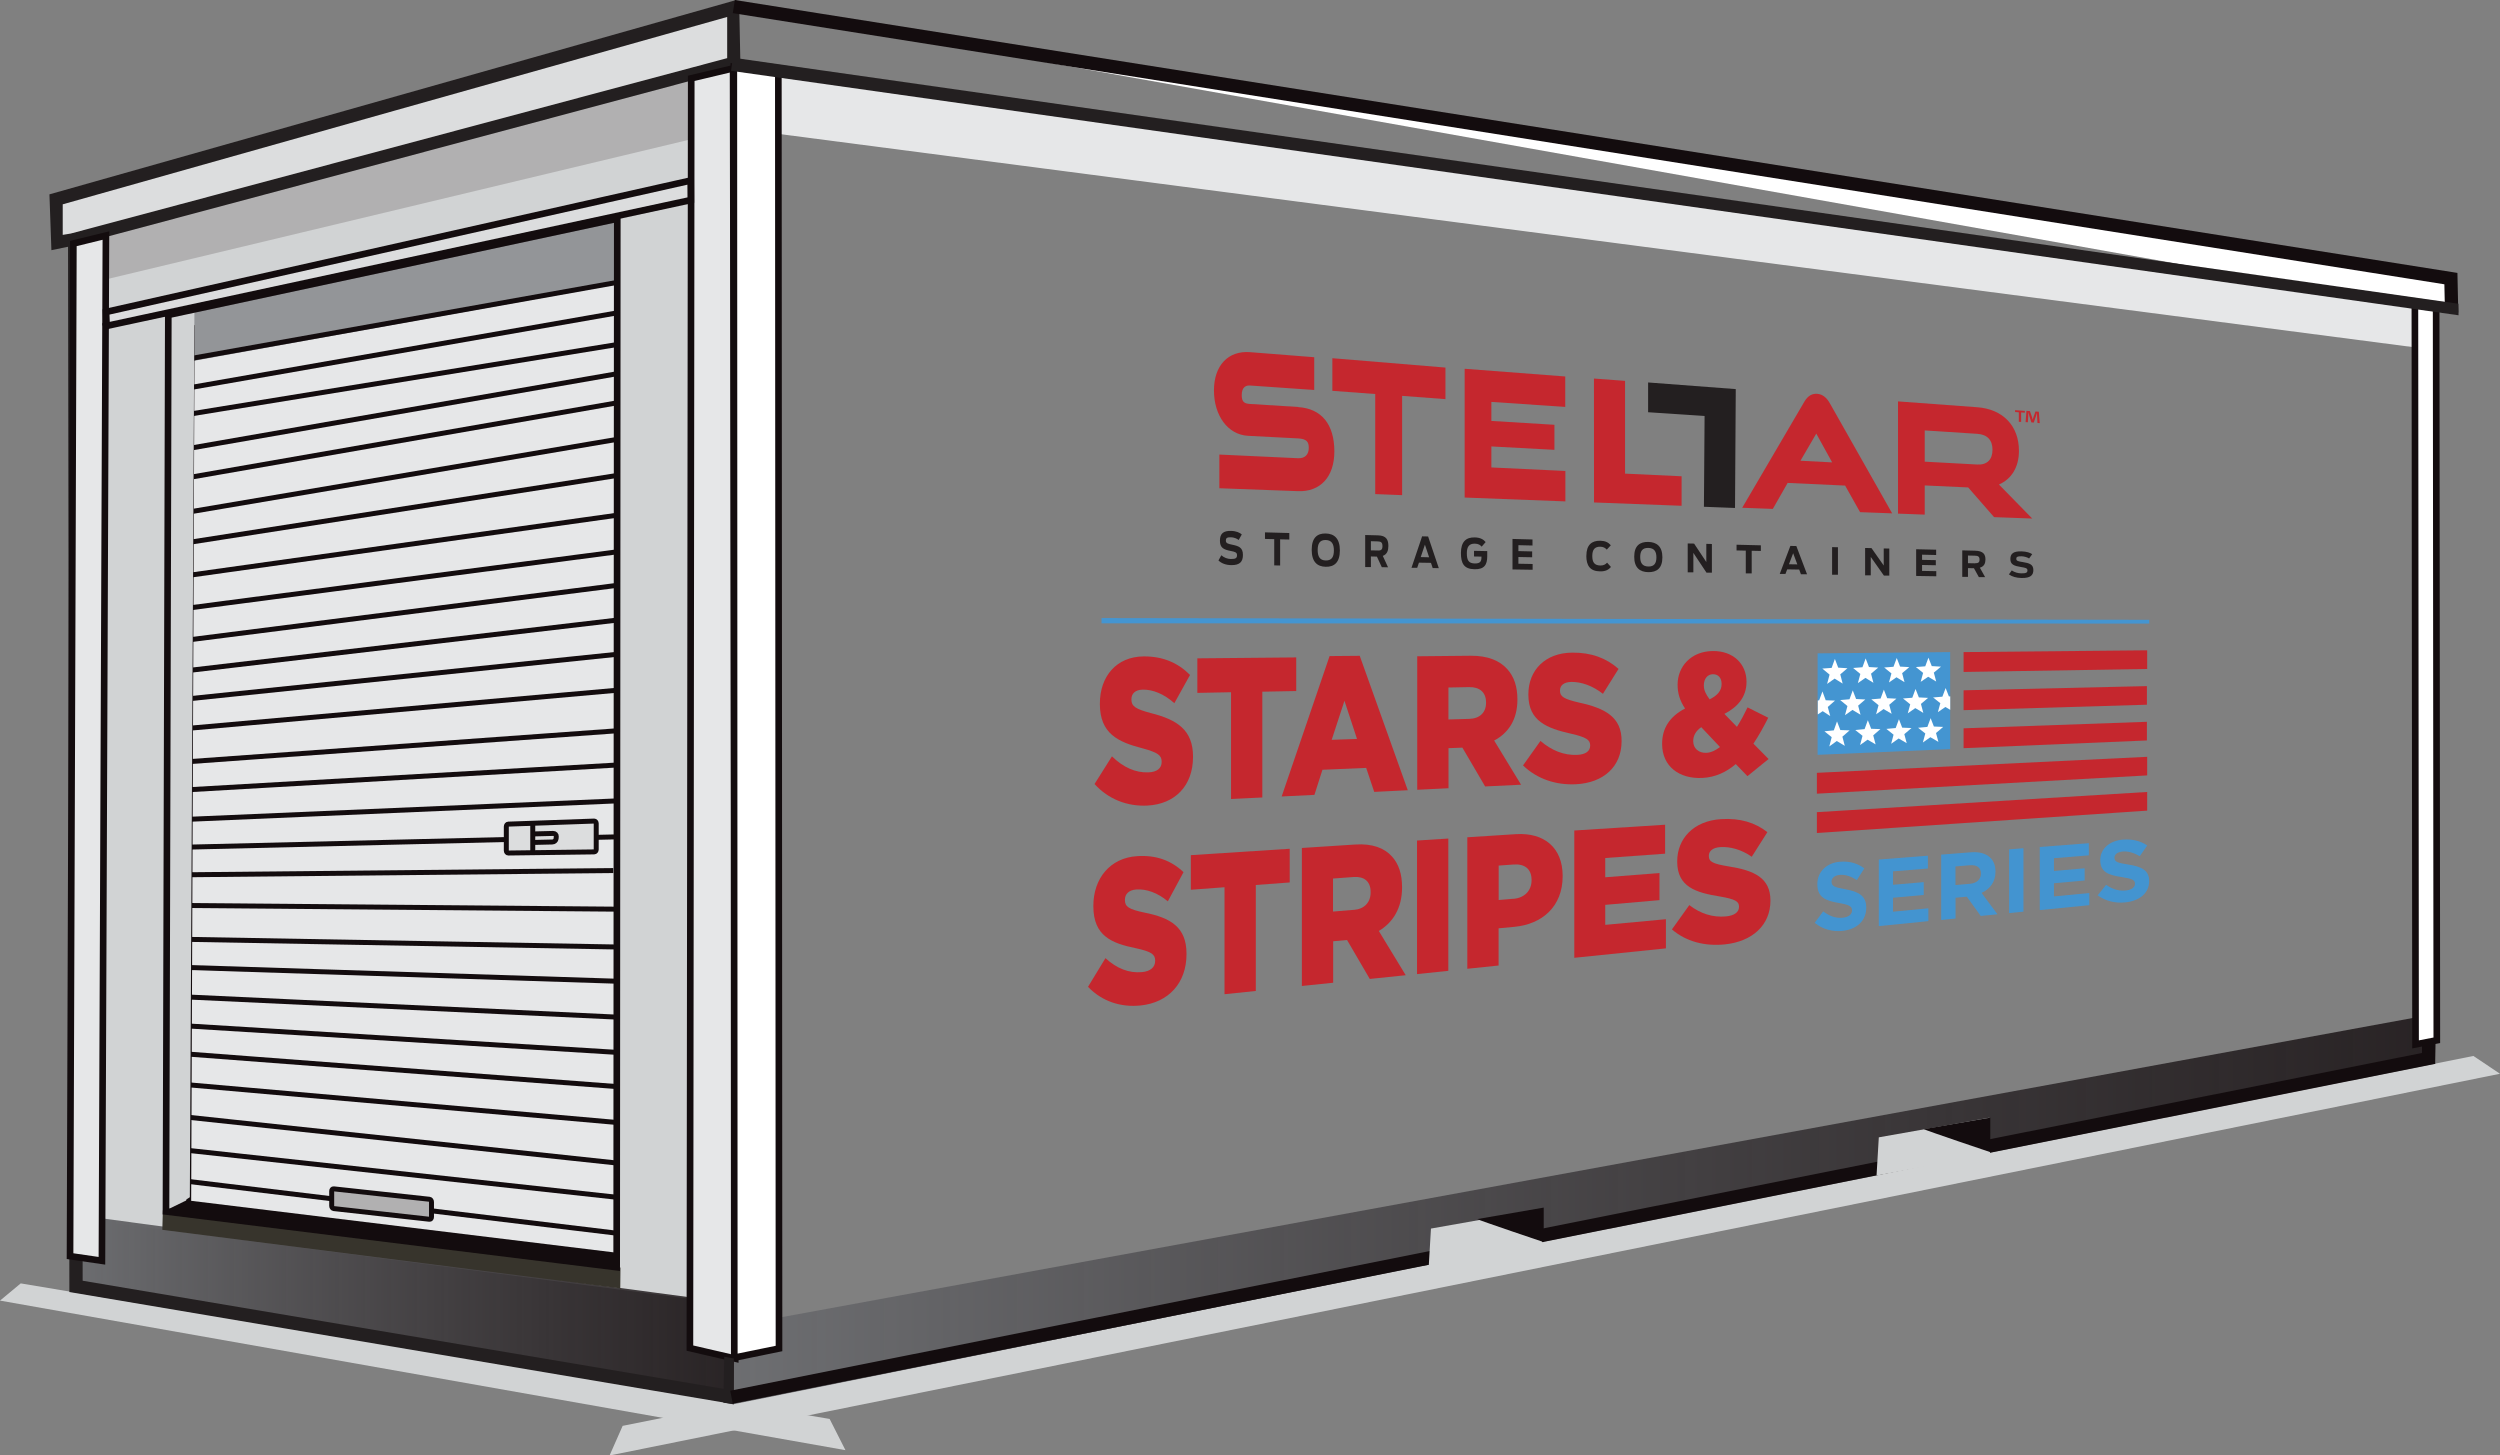
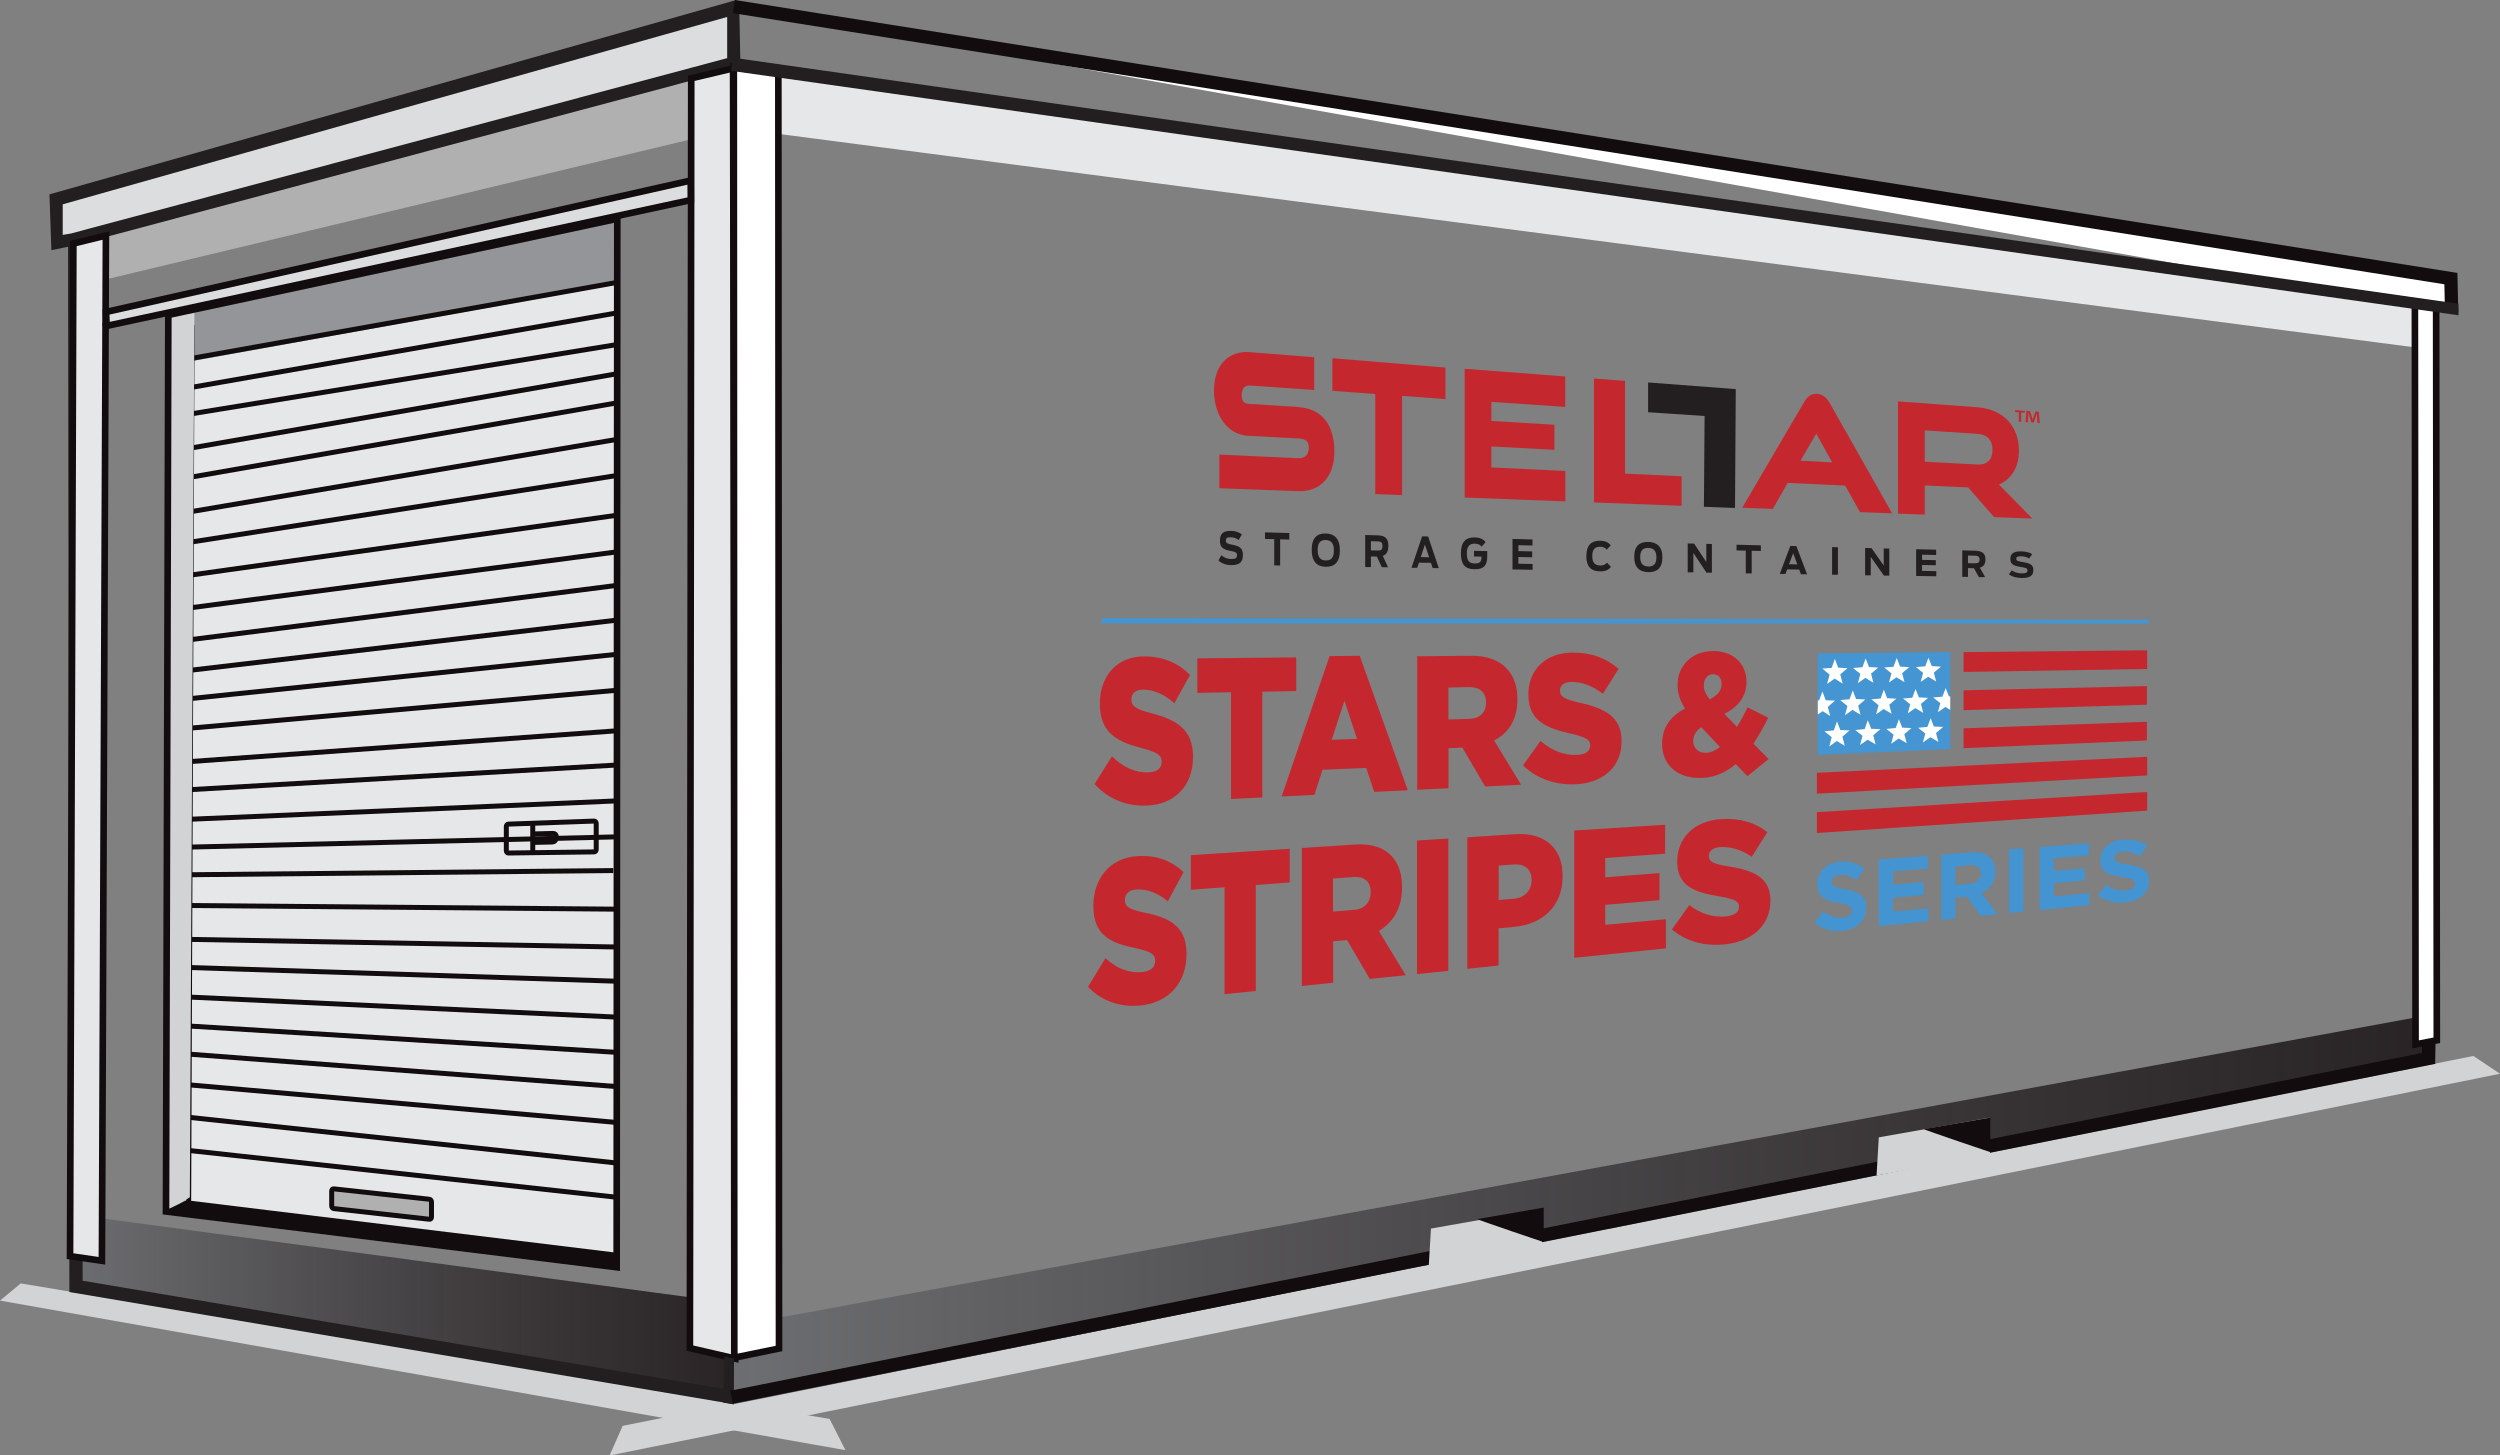
<svg xmlns="http://www.w3.org/2000/svg" xmlns:xlink="http://www.w3.org/1999/xlink" viewBox="0 0 376.25 219.05">
  <rect x="0" y="0" width="376.25" height="219.05" fill="#808080" stroke="none" />
  <defs>
    <style> .cls-1 { fill: #37342c; } .cls-2, .cls-3 { fill: #d1d3d4; } .cls-4, .cls-5, .cls-6, .cls-7, .cls-8, .cls-9, .cls-10, .cls-11 { stroke-miterlimit: 10; } .cls-4, .cls-6, .cls-7, .cls-9, .cls-10, .cls-11 { stroke: #130c0e; } .cls-4, .cls-6, .cls-11 { fill: none; } .cls-4, .cls-7 { stroke-width: 2px; } .cls-12 { fill: url(#linear-gradient-2); } .cls-5, .cls-7, .cls-13, .cls-10 { fill: #fff; } .cls-5, .cls-8 { stroke: #130c0e; } .cls-14 { fill: #231f20; } .cls-15, .cls-9 { fill: #dcddde; } .cls-16 { fill: #b1b0b1; } .cls-6 { stroke-width: .75px; } .cls-17 { fill: url(#linear-gradient); } .cls-18 { fill: #c5272e; } .cls-8, .cls-19 { fill: #e6e7e8; } .cls-3 { mix-blend-mode: multiply; } .cls-20 { isolation: isolate; } .cls-21 { fill: #4394d0; } .cls-22 { fill: #130c0e; } .cls-23 { fill: #939598; } .cls-24 { fill: #4495d1; } </style>
    <linearGradient id="linear-gradient" x1="10.56" y1="196.97" x2="111.15" y2="196.97" gradientUnits="userSpaceOnUse">
      <stop offset="0" stop-color="#fff" />
      <stop offset="0" stop-color="#6d6e71" />
      <stop offset="1" stop-color="#130c0e" stop-opacity=".8" />
    </linearGradient>
    <linearGradient id="linear-gradient-2" x1="110.37" y1="503.95" x2="366.65" y2="503.95" gradientTransform="translate(0 -322)" xlink:href="#linear-gradient" />
  </defs>
  <g class="cls-20">
    <g id="Layer_3" data-name="Layer 3">
-       <path class="cls-2" d="M13.45,27.99S106.15,4.19,106.85,3.99s.9,192,.9,192l-94.61-12.41.41-155.59h-.1Z" />
      <polygon class="cls-17" points="10.77 182.75 111.15 196.23 110.8 211.2 10.56 194.47 10.77 182.75" />
      <polygon class="cls-2" points="91.74 219.05 93.71 214.59 372.24 158.92 376.25 161.6 91.74 219.05" />
      <polygon class="cls-2" points="127.24 218.25 0 195.74 3.12 193.15 124.86 213.55 127.24 218.25" />
      <polygon class="cls-16" points="106.14 20.45 13.84 42.55 13.84 34.95 105.94 10.65 106.14 20.45" />
      <polygon class="cls-19" points="363.3 52.26 112.54 19.55 112.54 9.45 363.3 46.36 363.3 52.26" />
      <polygon class="cls-12" points="366.46 159.81 110.37 211.34 110.56 199.53 366.65 152.56 366.46 159.81" />
      <polygon class="cls-10" points="366.74 156.56 363.54 157.18 363.44 44.55 366.64 45.25 366.74 156.56" />
      <g>
        <polygon class="cls-15" points="110.34 1.25 8.44 30.05 8.64 36.55 10.84 36.15 110.44 9.55 110.34 1.25" />
        <path class="cls-14" d="M7.74,37.75l-.3-8.5L110.64.05l.6.2.2,9.9L11.14,36.95l-3.4.7h0v.1ZM9.44,30.85v4.5l1.2-.2L109.44,8.75V2.55c-.1,0-100,28.2-100,28.2h0v.1Z" />
      </g>
      <polygon class="cls-14" points="110.04 211.25 109.34 211.15 10.44 194.45 10.24 36.35 12.24 36.35 12.44 192.75 109.97 209.2 110.04 211.25" />
      <polygon class="cls-8" points="11.04 36.65 15.94 35.45 15.34 189.75 10.54 189.05 11.04 36.65" />
      <polygon class="cls-8" points="110.65 204.47 103.83 202.89 104.03 11.79 110.33 10.29 110.65 204.47" />
      <polygon class="cls-5" points="117.24 202.95 110.51 204.33 110.44 10.05 117.14 10.85 117.24 202.95" />
      <polyline class="cls-7" points="110.44 .99 368.86 41.93 368.97 47.05" />
      <polygon class="cls-14" points="110.02 10.66 110.3 8.68 369.99 45.71 370.01 47.45 110.02 10.66" />
      <polygon class="cls-14" points="110.44 211.36 108.86 211.1 109 204.19 110.44 204.45 110.44 211.36" />
      <line class="cls-4" x1="366.3" y1="159.13" x2="110.09" y2="210.28" />
      <line class="cls-4" x1="365.51" y1="156.8" x2="365.5" y2="160.1" />
      <polygon class="cls-2" points="232.1 187.49 215.02 190.65 215.36 184.9 232.01 181.95 232.1 187.49" />
      <path class="cls-22" d="M222.34,183.48c.28.19,9.99,3.46,9.99,3.46v-5.2s-9.99,1.73-9.99,1.73Z" />
      <polygon class="cls-2" points="299.5 173.76 282.42 176.92 282.76 171.17 299.42 168.21 299.5 173.76" />
      <path class="cls-22" d="M289.55,169.94c.28.19,9.99,3.46,9.99,3.46v-5.2s-9.99,1.73-9.99,1.73Z" />
      <polygon class="cls-19" points="93.24 189.55 27.92 181.27 28.39 53.21 92.86 42.35 93.24 189.55" />
      <path class="cls-9" d="M16.04,48.98l-.5.18,88.43-19.05-.02-2.94L15.96,46.95l.08,2.03Z" />
      <g>
        <g>
          <g>
            <path class="cls-14" d="M183.37,84.36l.44-.79c.43.37.92.55,1.43.56.78.01.93-.17.93-.59s-.33-.5-.95-.62c-1.07-.21-1.62-.47-1.62-1.55s.54-1.5,1.67-1.47c.81.02,1.31.27,1.62.53l-.47.84c-.25-.21-.72-.4-1.15-.41-.63-.02-.78.14-.78.5,0,.41.33.49.97.62.96.2,1.6.41,1.6,1.53,0,1.01-.44,1.56-1.77,1.54-.79-.01-1.45-.26-1.9-.69Z" />
            <path class="cls-14" d="M191.77,81.14l-1.39-.03v-.99l3.66.1v.98l-1.38-.03v3.94l-.89-.02v-3.95Z" />
            <path class="cls-14" d="M197.41,82.75c0-1.83.84-2.49,2.12-2.46,1.27.03,2.12.74,2.12,2.55s-.85,2.49-2.12,2.46c-1.27-.02-2.12-.72-2.12-2.56ZM200.75,82.84c0-.95-.31-1.54-1.22-1.57-.92-.02-1.22.56-1.22,1.51s.31,1.56,1.22,1.57c.92.02,1.22-.57,1.22-1.52Z" />
            <path class="cls-14" d="M207.22,83.77l-.9-.02v1.59h-.86v-4.82l1.93.05c1.26.03,1.56.68,1.56,1.6,0,.66-.18,1.26-.84,1.49l.79,1.72-.94-.02-.74-1.6ZM207.36,82.86c.48.01.7-.13.7-.67s-.21-.7-.71-.71l-1.03-.03v1.38l1.04.02Z" />
            <path class="cls-14" d="M214.03,80.72l.9.02,1.61,4.77-.92-.02-.26-.78-1.81-.03-.26.77h-.86s1.6-4.74,1.6-4.74ZM215.08,83.86l-.63-1.89-.63,1.87,1.25.03Z" />
            <path class="cls-14" d="M219.87,83.23c0-1.69.76-2.39,2.1-2.35.81.02,1.3.31,1.62.7l-.6.69c-.2-.23-.47-.44-1.02-.45-.87-.02-1.21.47-1.21,1.44,0,1.02.24,1.53,1.2,1.54.78.01,1-.28,1-.93v-.1l-1.12-.02v-.85l1.99.04v.76c0,1.32-.45,2-1.92,1.97-1.6-.03-2.04-.89-2.04-2.44Z" />
            <path class="cls-14" d="M227.63,81.11l3.01.08v.91l-2.12-.05v.89l2.07.05v.88l-2.07-.04v1.01l2.14.04v.87l-3.03-.05v-4.59Z" />
            <path class="cls-14" d="M238.75,83.64c0-1.61.78-2.29,2.11-2.26.73.02,1.19.25,1.57.68l-.61.66c-.24-.27-.53-.43-.97-.44-.85-.02-1.21.45-1.21,1.39s.3,1.42,1.22,1.44c.52,0,.77-.18,1.01-.43l.58.65c-.32.36-.74.68-1.65.66-1.49-.02-2.06-.86-2.06-2.35Z" />
            <path class="cls-14" d="M245.95,83.79c0-1.66.84-2.26,2.12-2.23,1.27.03,2.12.67,2.12,2.32s-.85,2.25-2.12,2.23c-1.27-.02-2.12-.66-2.12-2.32ZM249.29,83.88c0-.86-.31-1.4-1.22-1.42-.92-.02-1.22.51-1.22,1.37s.31,1.41,1.22,1.43c.92.02,1.22-.52,1.22-1.38Z" />
            <path class="cls-14" d="M254,81.79l.96.02,1.84,2.77v-2.73l.84.02v4.32h-.81s-1.98-2.98-1.98-2.98v2.93h-.85v-4.36Z" />
            <path class="cls-14" d="M262.74,82.87l-1.39-.03v-.86l3.66.09v.85l-1.38-.03v3.41h-.89v-3.43Z" />
            <path class="cls-14" d="M269.45,82.16l.9.02,1.61,4.25h-.92s-.26-.71-.26-.71l-1.81-.03-.26.69h-.86s1.6-4.22,1.6-4.22ZM270.5,84.95l-.63-1.69-.63,1.66,1.25.02Z" />
            <path class="cls-14" d="M275.73,82.34l.88.02v4.14h-.88v-4.17Z" />
            <path class="cls-14" d="M280.7,82.47l.96.02,1.84,2.62v-2.57l.84.02v4.07h-.81s-1.98-2.81-1.98-2.81v2.77h-.85v-4.12Z" />
            <path class="cls-14" d="M288.38,82.66l3.01.07v.8l-2.12-.05v.78l2.07.04v.77l-2.07-.04v.89l2.14.04v.77l-3.03-.05v-4.04Z" />
            <path class="cls-14" d="M297.08,85.52l-.9-.02v1.32h-.86v-3.99l1.93.05c1.26.03,1.56.57,1.56,1.33,0,.54-.18,1.04-.84,1.23l.79,1.42h-.94s-.74-1.34-.74-1.34ZM297.22,84.77c.48,0,.7-.1.7-.55s-.21-.58-.71-.59l-1.03-.02v1.15l1.04.02Z" />
            <path class="cls-14" d="M302.33,86.46l.44-.61c.43.29.92.43,1.43.44.78.01.93-.13.93-.46s-.33-.39-.95-.49c-1.07-.17-1.62-.37-1.62-1.22s.54-1.17,1.67-1.14c.81.02,1.31.22,1.62.42l-.47.65c-.25-.17-.72-.32-1.15-.33-.63-.01-.78.1-.78.39,0,.32.33.38.97.48.96.16,1.6.32,1.6,1.2,0,.79-.44,1.22-1.77,1.2-.79-.01-1.45-.21-1.9-.54Z" />
          </g>
          <path class="cls-18" d="M195.38,61.25l-7.32-.46c-.87-.06-1.18-.4-1.18-1.32,0-1.27.68-1.49,1.26-1.45l9.65.67v-4.93l-9.65-.76c-3.3-.26-5.44,2-5.44,5.76s2.06,6.66,5.13,6.83l7.53.39c1.35.07,1.61.58,1.61,1.42,0,1.04-.6,1.61-1.63,1.56l-11.83-.55v5.07l11.83.44c3.38.13,5.48-2.16,5.48-5.97,0-4.09-1.93-6.46-5.44-6.68Z" />
          <polygon class="cls-18" points="224.45 67.19 233.94 67.7 233.94 63.93 224.45 63.35 224.45 60.49 235.57 61.24 235.57 56.66 220.43 55.5 220.43 74.88 235.59 75.46 235.59 70.88 224.45 70.35 224.45 67.19" />
          <path class="cls-18" d="M273.48,59.27c-.78-.06-1.41.32-1.91,1.16l-9.37,15.99,4.61.17,2.23-3.91,8.65.4,2.25,4,4.83.18-9.37-16.55c-.51-.91-1.13-1.38-1.91-1.44ZM275.74,69.59l-4.77-.25,2.38-4.08,2.39,4.33Z" />
          <path class="cls-18" d="M303.85,67.85c0-3.76-2.4-6.27-6.27-6.56l-11.93-.88v16.89l4.02.15v-4.39l6.54.3,3.9,4.47,5.74.21-5.01-5.12c1.92-.83,3.01-2.65,3.01-5.06ZM289.67,64.78l7.91.51c1.5.1,2.29.93,2.29,2.4s-.81,2.3-2.29,2.22l-7.91-.43v-4.71Z" />
          <polygon class="cls-18" points="217.54 55.32 200.52 53.91 200.52 58.82 206.97 59.3 206.97 74.36 211.02 74.52 211.02 59.58 217.54 60.07 217.54 55.32" />
          <polygon class="cls-18" points="244.57 57.32 239.89 56.97 239.9 75.62 253.08 76.12 253.08 71.68 244.57 71.28 244.57 57.32" />
          <polygon class="cls-14" points="261.23 59.07 261.23 58.56 248.04 57.56 248.04 62.04 256.54 62.61 256.44 76.27 261.12 76.45 261.23 59.07" />
          <path class="cls-18" d="M304.74,61.83v.28l-.56-.04v1.43l-.35-.02v-1.43l-.56-.04v-.28l1.47.11ZM306.64,63.67l-.06-1.01c0-.13,0-.29-.01-.48h-.02c-.05.15-.1.34-.15.5l-.32.92-.36-.03-.32-1c-.03-.13-.08-.34-.12-.49h-.02c0,.16,0,.32-.01.47l-.06,1-.34-.02.13-1.7.52.04.3.86c.04.13.07.26.12.44h0c.05-.15.08-.29.12-.42l.3-.82.5.04.14,1.71-.35-.02Z" />
        </g>
        <g>
          <line class="cls-24" x1="165.78" y1="93.42" x2="323.46" y2="93.56" />
          <polygon class="cls-24" points="323.46 93.28 323.46 93.85 165.78 93.81 165.78 93.02 323.46 93.28" />
        </g>
        <g>
          <g>
            <polygon class="cls-24" points="293.5 112.74 273.55 113.6 273.55 98.33 293.5 98.14 293.5 112.74" />
            <g>
              <polygon class="cls-18" points="323.15 119.19 273.44 122.23 273.44 125.37 323.15 122 323.15 119.19" />
              <polygon class="cls-18" points="323.15 113.9 273.44 116.31 273.44 119.45 323.15 116.7 323.15 113.9" />
            </g>
            <g>
              <g>
                <polygon class="cls-13" points="290.23 98.98 290.73 100.25 292.12 100.33 291.04 101.23 291.4 102.57 290.19 101.85 289.06 102.62 289.43 101.27 288.34 100.39 289.75 100.28 290.23 98.98" />
                <polygon class="cls-13" points="285.46 99.03 285.96 100.32 287.35 100.4 286.27 101.31 286.63 102.67 285.42 101.93 284.29 102.71 284.66 101.35 283.57 100.46 284.97 100.35 285.46 99.03" />
                <polygon class="cls-13" points="280.78 99.09 281.28 100.39 282.67 100.47 281.59 101.39 281.95 102.76 280.74 102.02 279.61 102.81 279.98 101.43 278.89 100.53 280.3 100.42 280.78 99.09" />
                <polygon class="cls-13" points="276.15 99.17 276.65 100.48 278.04 100.57 276.96 101.49 277.32 102.88 276.11 102.13 274.98 102.93 275.35 101.53 274.26 100.62 275.66 100.52 276.15 99.17" />
              </g>
              <polygon class="cls-13" points="288.29 103.69 288.79 104.96 290.18 105.03 289.1 105.94 289.46 107.29 288.25 106.57 287.12 107.36 287.49 106 286.4 105.12 287.8 105.01 288.29 103.69" />
              <polygon class="cls-13" points="283.52 103.79 284.02 105.08 285.41 105.15 284.33 106.07 284.69 107.43 283.48 106.71 282.35 107.5 282.72 106.13 281.63 105.25 283.03 105.13 283.52 103.79" />
              <polygon class="cls-13" points="278.84 103.9 279.34 105.2 280.73 105.27 279.65 106.2 280.01 107.57 278.8 106.84 277.67 107.64 278.04 106.26 276.95 105.36 278.35 105.24 278.84 103.9" />
              <g>
                <polygon class="cls-13" points="290.56 108.08 291.05 109.34 292.45 109.4 291.37 110.32 291.73 111.65 290.52 110.95 289.39 111.75 289.76 110.39 288.67 109.53 290.07 109.4 290.56 108.08" />
                <polygon class="cls-13" points="285.79 108.24 286.28 109.51 287.68 109.57 286.6 110.49 286.96 111.85 285.75 111.14 284.62 111.94 284.98 110.57 283.9 109.7 285.3 109.57 285.79 108.24" />
                <polygon class="cls-13" points="281.11 108.39 281.61 109.68 283 109.73 281.92 110.67 282.28 112.03 281.07 111.32 279.94 112.13 280.31 110.74 279.22 109.87 280.62 109.73 281.11 108.39" />
                <polygon class="cls-13" points="276.47 108.57 276.97 109.87 278.37 109.92 277.28 110.87 277.64 112.25 276.43 111.52 275.31 112.34 275.67 110.94 274.58 110.06 275.99 109.92 276.47 108.57" />
              </g>
              <polygon class="cls-13" points="293.31 104.81 292.82 103.55 292.33 104.85 290.93 104.97 292.02 105.83 291.65 107.18 292.78 106.4 293.51 106.83 293.51 104.81 293.31 104.81" />
              <polygon class="cls-13" points="273.78 105.4 274.28 104.06 274.77 105.39 276.17 105.44 275.08 106.4 275.45 107.77 274.32 107.03 273.58 107.52 273.58 105.42 273.78 105.4" />
            </g>
          </g>
          <g>
            <polygon class="cls-18" points="323.11 111.44 323.11 108.63 295.52 109.61 295.52 112.6 323.11 111.44" />
            <polygon class="cls-18" points="323.11 106.06 323.11 103.26 295.52 103.89 295.52 106.88 323.11 106.06" />
            <polygon class="cls-18" points="323.15 100.68 323.15 97.87 295.52 98.14 295.52 101.13 323.15 100.68" />
          </g>
        </g>
        <g>
          <path class="cls-18" d="M164.73,117.99l2.62-4.16c1.7,1.66,3.54,2.49,5.51,2.41,1.29-.05,1.97-.64,1.97-1.56v-.06c0-.93-.56-1.37-2.89-2-3.62-.94-6.41-2.17-6.41-6.67v-.06c0-4.09,2.5-7.07,6.58-7.1,2.89-.02,5.15.94,6.99,2.79l-2.36,4.25c-1.55-1.39-3.25-2.07-4.76-2.04-1.14.02-1.7.62-1.7,1.43v.06c0,1,.58,1.42,2.96,2.05,3.88.98,6.31,2.51,6.31,6.52v.06c0,4.38-2.74,7.12-6.87,7.33-3.01.15-5.85-.93-7.96-3.25Z" />
          <path class="cls-18" d="M185.27,104.18l-5.07.1v-5.2l14.88-.14v5.06l-5.1.1v15.92l-4.71.23v-16.06Z" />
          <path class="cls-18" d="M200.1,98.74l4.54-.04,7.23,20.23-5.05.25-1.21-3.61-6.58.28-1.21,3.78-4.93.24,7.21-21.12ZM204.23,111.21l-1.89-5.74-1.92,5.87,3.81-.13Z" />
          <path class="cls-18" d="M213.29,98.77l8.04-.08c2.6-.02,4.39.74,5.54,2.04,1,1.13,1.5,2.6,1.5,4.52v.06c0,3.01-1.38,5.03-3.5,6.14l4.05,6.65-5.41.26-3.42-5.84-2.09.08v6.03l-4.71.23v-20.09ZM221.13,108.19c1.58-.04,2.52-.97,2.52-2.41v-.06c0-1.57-1-2.34-2.55-2.31l-3.11.06v4.81l3.13-.09Z" />
          <path class="cls-18" d="M229.22,115.19l2.62-3.68c1.7,1.46,3.54,2.18,5.51,2.1,1.29-.05,1.97-.57,1.97-1.39v-.05c0-.82-.56-1.21-2.89-1.75-3.62-.82-6.41-1.89-6.41-5.86v-.06c0-3.61,2.5-6.24,6.58-6.28,2.89-.03,5.15.82,6.99,2.45l-2.35,3.75c-1.55-1.22-3.25-1.81-4.76-1.79-1.14.02-1.7.55-1.7,1.27v.06c0,.88.58,1.25,2.96,1.8,3.88.85,6.31,2.19,6.31,5.73v.05c0,3.86-2.74,6.28-6.87,6.49-3.01.15-5.85-.79-7.96-2.83Z" />
          <path class="cls-18" d="M261.24,114.99c-1.43,1.21-3.08,2-5.05,2.09-3.45.17-6.04-1.73-6.04-5.11v-.05c0-2.29,1.12-4.08,3.45-5.29-.8-1.2-1.12-2.33-1.12-3.55v-.05c0-2.68,1.99-5.03,5.32-5.05,3.08-.03,5.05,1.98,5.05,4.6v.05c0,2.26-1.34,3.79-3.33,4.81l1.89,1.95c.56-.88,1.09-1.88,1.6-2.93l3.11,1.56c-.7,1.39-1.43,2.7-2.23,3.9l2.28,2.31-3.18,2.58-1.75-1.81ZM258.86,112.43l-2.82-2.99c-.85.58-1.21,1.33-1.21,2.07v.05c0,1.08.83,1.79,1.99,1.74.68-.03,1.38-.37,2.04-.87ZM259.1,102.96v-.05c0-.91-.53-1.46-1.31-1.44-.8.01-1.36.68-1.36,1.65v.05c0,.71.29,1.31.87,2.08,1.21-.6,1.8-1.32,1.8-2.29Z" />
          <path class="cls-18" d="M163.75,148.51l2.62-4.31c1.7,1.56,3.54,2.29,5.51,2.1,1.29-.12,1.97-.75,1.97-1.68v-.06c0-.93-.56-1.34-2.89-1.85-3.62-.74-6.41-1.82-6.41-6.32v-.06c0-4.1,2.5-7.22,6.58-7.48,2.89-.19,5.15.66,6.99,2.41l-2.36,4.39c-1.55-1.3-3.25-1.89-4.76-1.78-1.14.08-1.7.72-1.7,1.53v.06c0,1,.58,1.39,2.96,1.89,3.88.77,6.31,2.16,6.31,6.18v.06c0,4.39-2.74,7.29-6.87,7.73-3.01.32-5.85-.6-7.96-2.81Z" />
          <path class="cls-18" d="M184.29,133.53l-5.07.38v-5.21l14.88-.96v5.07l-5.1.38v15.95l-4.71.49v-16.09Z" />
          <path class="cls-18" d="M195.92,127.62l8.04-.52c2.6-.17,4.39.53,5.54,1.81,1,1.12,1.51,2.61,1.51,4.6v.06c0,3.11-1.38,5.28-3.5,6.54l4.05,6.66-5.41.56-3.42-5.86-2.09.19v6.24l-4.71.49v-20.79ZM203.76,136.94c1.58-.13,2.52-1.14,2.52-2.63v-.06c0-1.63-1-2.37-2.55-2.26l-3.11.23v4.97l3.13-.26Z" />
          <path class="cls-18" d="M213.26,126.5l4.71-.3v19.91l-4.71.49v-20.1Z" />
          <path class="cls-18" d="M220.83,126.01l7.31-.47c4.27-.27,7.04,2.05,7.04,6.28v.05c0,4.56-3.08,7.23-7.28,7.62l-2.36.22v5.6l-4.71.49v-19.8ZM227.8,135.27c1.65-.14,2.7-1.25,2.7-2.78v-.06c0-1.66-1.04-2.45-2.72-2.32l-2.23.16v5.18l2.26-.19Z" />
          <path class="cls-18" d="M236.93,124.99l13.67-.87v4.36l-9.01.65v2.9l8.16-.64v4.08l-8.16.71v3.01l9.13-.85v4.39l-13.79,1.42v-19.16Z" />
          <path class="cls-18" d="M251.62,139.88l2.62-3.66c1.7,1.3,3.54,1.88,5.51,1.7,1.29-.12,1.97-.65,1.97-1.43v-.05c0-.78-.56-1.12-2.89-1.52-3.62-.58-6.41-1.45-6.41-5.24v-.05c0-3.45,2.5-6.09,6.58-6.35,2.89-.18,5.15.51,6.99,1.96l-2.35,3.7c-1.55-1.08-3.25-1.55-4.76-1.45-1.14.08-1.7.62-1.7,1.3v.05c0,.84.58,1.16,2.96,1.55,3.88.6,6.31,1.75,6.31,5.12v.05c0,3.68-2.74,6.15-6.87,6.57-3.01.31-5.85-.43-7.96-2.26Z" />
        </g>
        <g>
          <path class="cls-21" d="M273.12,138.87l1.27-1.71c.88.67,1.81,1.06,2.93.96.88-.09,1.41-.5,1.41-1.09v-.03c0-.56-.34-.82-1.97-1.1-1.97-.34-3.25-.8-3.25-2.83v-.03c0-1.86,1.43-3.2,3.43-3.35,1.43-.11,2.65.25,3.64,1l-1.12,1.76c-.87-.55-1.72-.85-2.55-.78-.83.07-1.26.5-1.26.99v.03c0,.67.42.85,2.11,1.15,1.99.36,3.11.99,3.11,2.75v.03c0,2-1.48,3.27-3.6,3.48-1.48.15-2.98-.24-4.16-1.22Z" />
          <path class="cls-21" d="M282.76,129.36l7.39-.58v1.93l-5.25.43v2.02l4.62-.4v1.93l-4.62.42v2.1l5.32-.51v1.93l-7.46.75v-10.02Z" />
          <path class="cls-21" d="M292.14,128.62l4.48-.35c1.25-.1,2.21.17,2.86.76.55.49.84,1.23.84,2.14v.03c0,1.56-.85,2.61-2.1,3.18l2.4,3.22-2.52.25-2.1-2.9-1.69.16v3.13l-2.16.22v-9.82ZM296.48,133.01c1.05-.09,1.65-.7,1.65-1.52v-.03c0-.91-.64-1.33-1.69-1.24l-2.14.18v2.8l2.18-.19Z" />
          <path class="cls-21" d="M302.37,127.83l2.16-.17v9.54l-2.16.22v-9.59Z" />
          <path class="cls-21" d="M306.98,127.47l7.39-.57v1.83l-5.25.43v1.92l4.62-.4v1.83l-4.62.42v1.98l5.32-.51v1.83l-7.46.74v-9.49Z" />
          <path class="cls-21" d="M315.7,134.74l1.27-1.57c.88.61,1.81.95,2.93.85.88-.08,1.41-.46,1.41-1v-.03c0-.51-.34-.74-1.97-.99-1.97-.3-3.25-.7-3.25-2.55v-.03c0-1.69,1.43-2.91,3.43-3.06,1.43-.11,2.65.22,3.64.88l-1.12,1.61c-.87-.49-1.72-.76-2.55-.7-.83.07-1.26.46-1.26.91v.03c0,.61.42.77,2.11,1.03,1.99.31,3.11.88,3.11,2.47v.03c0,1.81-1.48,2.98-3.6,3.19-1.48.15-2.98-.19-4.16-1.07Z" />
        </g>
      </g>
    </g>
    <g id="doors">
      <g>
-         <polygon class="cls-1" points="24.51 182.15 93.38 190.77 93.35 193.9 24.43 185.09 24.51 182.15" />
        <polygon class="cls-23" points="25.71 54.93 92.81 42.79 93.09 33.01 25.52 47.78 25.71 54.93" />
        <line class="cls-6" x1="28.91" y1="48.93" x2="28.39" y2="182.54" />
        <g>
          <g>
            <g>
              <line class="cls-6" x1="92.89" y1="60.62" x2="28.91" y2="71.78" />
              <line class="cls-6" x1="93.23" y1="66.06" x2="29" y2="76.96" />
              <line class="cls-6" x1="92.72" y1="71.58" x2="28.81" y2="81.57" />
              <line class="cls-6" x1="93" y1="77.52" x2="28.62" y2="86.56" />
              <line class="cls-6" x1="92.72" y1="83.07" x2="28.81" y2="91.45" />
              <line class="cls-6" x1="92.59" y1="88.13" x2="28.81" y2="96.25" />
            </g>
            <g>
              <line class="cls-6" x1="92.46" y1="93.37" x2="28.6" y2="100.88" />
              <line class="cls-6" x1="92.94" y1="98.46" x2="28.34" y2="105.17" />
              <line class="cls-6" x1="92.5" y1="103.91" x2="28.6" y2="109.59" />
              <line class="cls-6" x1="92.87" y1="109.98" x2="28.27" y2="114.64" />
              <line class="cls-6" x1="92.91" y1="115.13" x2="28.31" y2="118.86" />
              <line class="cls-6" x1="92.91" y1="120.53" x2="28.31" y2="123.31" />
            </g>
            <g>
              <line class="cls-6" x1="92.81" y1="42.51" x2="28.63" y2="53.97" />
              <line class="cls-6" x1="92.9" y1="47.08" x2="29.1" y2="58.25" />
              <line class="cls-6" x1="93" y1="51.83" x2="28.91" y2="62.26" />
              <line class="cls-6" x1="92.72" y1="56.27" x2="28.62" y2="67.45" />
            </g>
          </g>
          <g>
            <line class="cls-6" x1="92.65" y1="158.37" x2="28.05" y2="154.39" />
            <line class="cls-6" x1="92.69" y1="163.52" x2="28.08" y2="158.62" />
            <line class="cls-6" x1="92.69" y1="168.92" x2="28.45" y2="163.27" />
            <line class="cls-6" x1="93.06" y1="175.06" x2="28.45" y2="168.16" />
            <line class="cls-6" x1="93.1" y1="180.22" x2="28.67" y2="173.17" />
-             <line class="cls-6" x1="93.1" y1="185.63" x2="28.37" y2="177.81" />
          </g>
          <g>
            <line class="cls-6" x1="93.14" y1="125.94" x2="28.45" y2="127.49" />
            <line class="cls-6" x1="92.3" y1="131.02" x2="28.45" y2="131.65" />
            <line class="cls-6" x1="92.83" y1="136.83" x2="28.3" y2="136.28" />
            <line class="cls-6" x1="92.68" y1="142.52" x2="28.07" y2="141.37" />
            <line class="cls-6" x1="92.71" y1="147.67" x2="28.11" y2="145.6" />
            <line class="cls-6" x1="92.71" y1="153.07" x2="28.11" y2="150.04" />
          </g>
        </g>
        <polygon class="cls-3" points="24.69 182.69 28.57 180.18 29.26 46.66 25.71 47.61 24.69 182.69" />
        <polygon class="cls-11" points="24.98 182.33 92.81 190.72 92.9 32.92 25.33 47.4 24.98 182.33" />
        <polygon class="cls-22" points="28.08 180.64 92.78 188.53 93.08 190.92 24.88 182.2 28.08 180.64" />
        <g>
          <path class="cls-16" d="M49.92,181.49c0,.2.14.38.3.4l14.42,1.61c.17.02.3-.13.3-.34v-2.26c0-.21-.14-.39-.3-.41l-14.42-1.57c-.17-.02-.3.13-.3.34v2.23Z" />
          <path class="cls-6" d="M49.92,181.49c0,.2.14.38.3.4l14.42,1.61c.17.02.3-.13.3-.34v-2.26c0-.21-.14-.39-.3-.41l-14.42-1.57c-.17-.02-.3.13-.3.34v2.23Z" />
        </g>
        <g>
          <g>
-             <path class="cls-15" d="M76.2,128.02c0,.2.14.36.3.36l12.93-.17c.17,0,.3-.17.3-.37v-3.91c0-.2-.14-.36-.3-.36l-12.93.46c-.17,0-.3.17-.3.37v3.61Z" />
            <path class="cls-6" d="M76.2,128.02c0,.2.14.36.3.36l12.93-.17c.17,0,.3-.17.3-.37v-3.91c0-.2-.14-.36-.3-.36l-12.93.46c-.17,0-.3.17-.3.37v3.61Z" />
          </g>
          <line class="cls-6" x1="80.18" y1="123.96" x2="80.18" y2="128.24" />
          <path class="cls-6" d="M80.22,126.79l2.9-.07c.29,0,.54-.23.57-.49l.03-.33c.02-.26-.19-.48-.48-.47l-3.1.08" />
        </g>
      </g>
    </g>
  </g>
</svg>